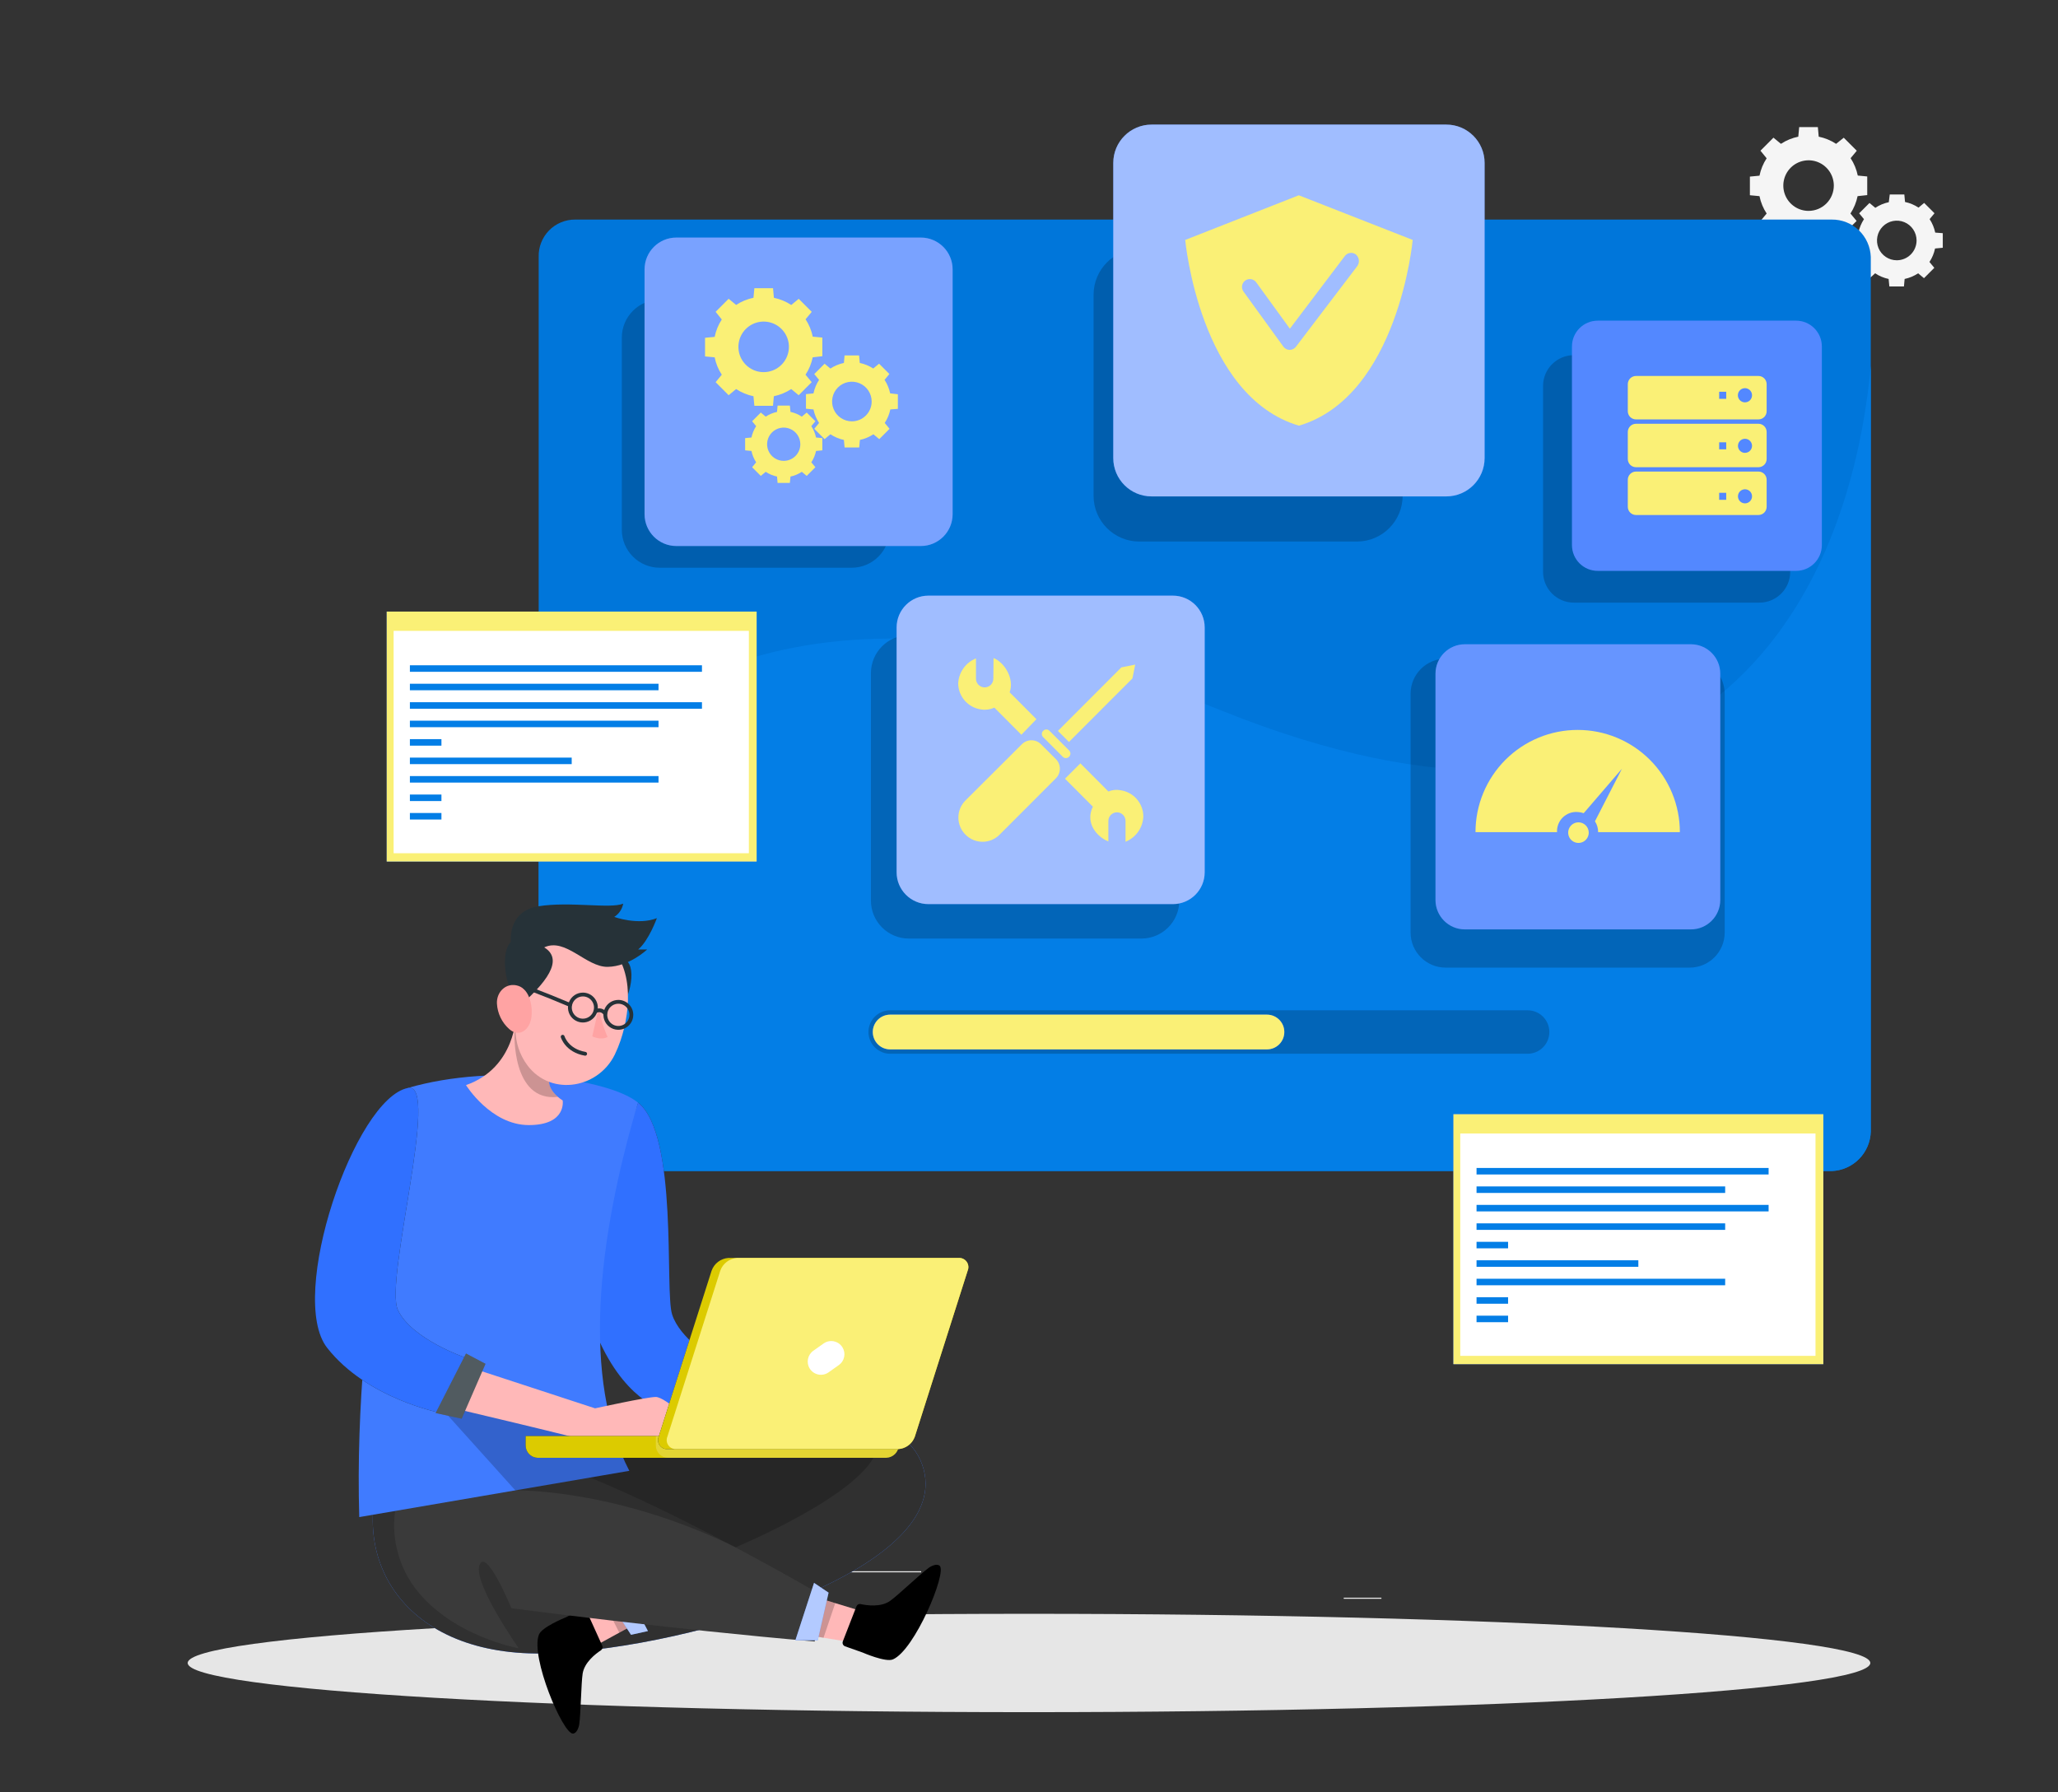
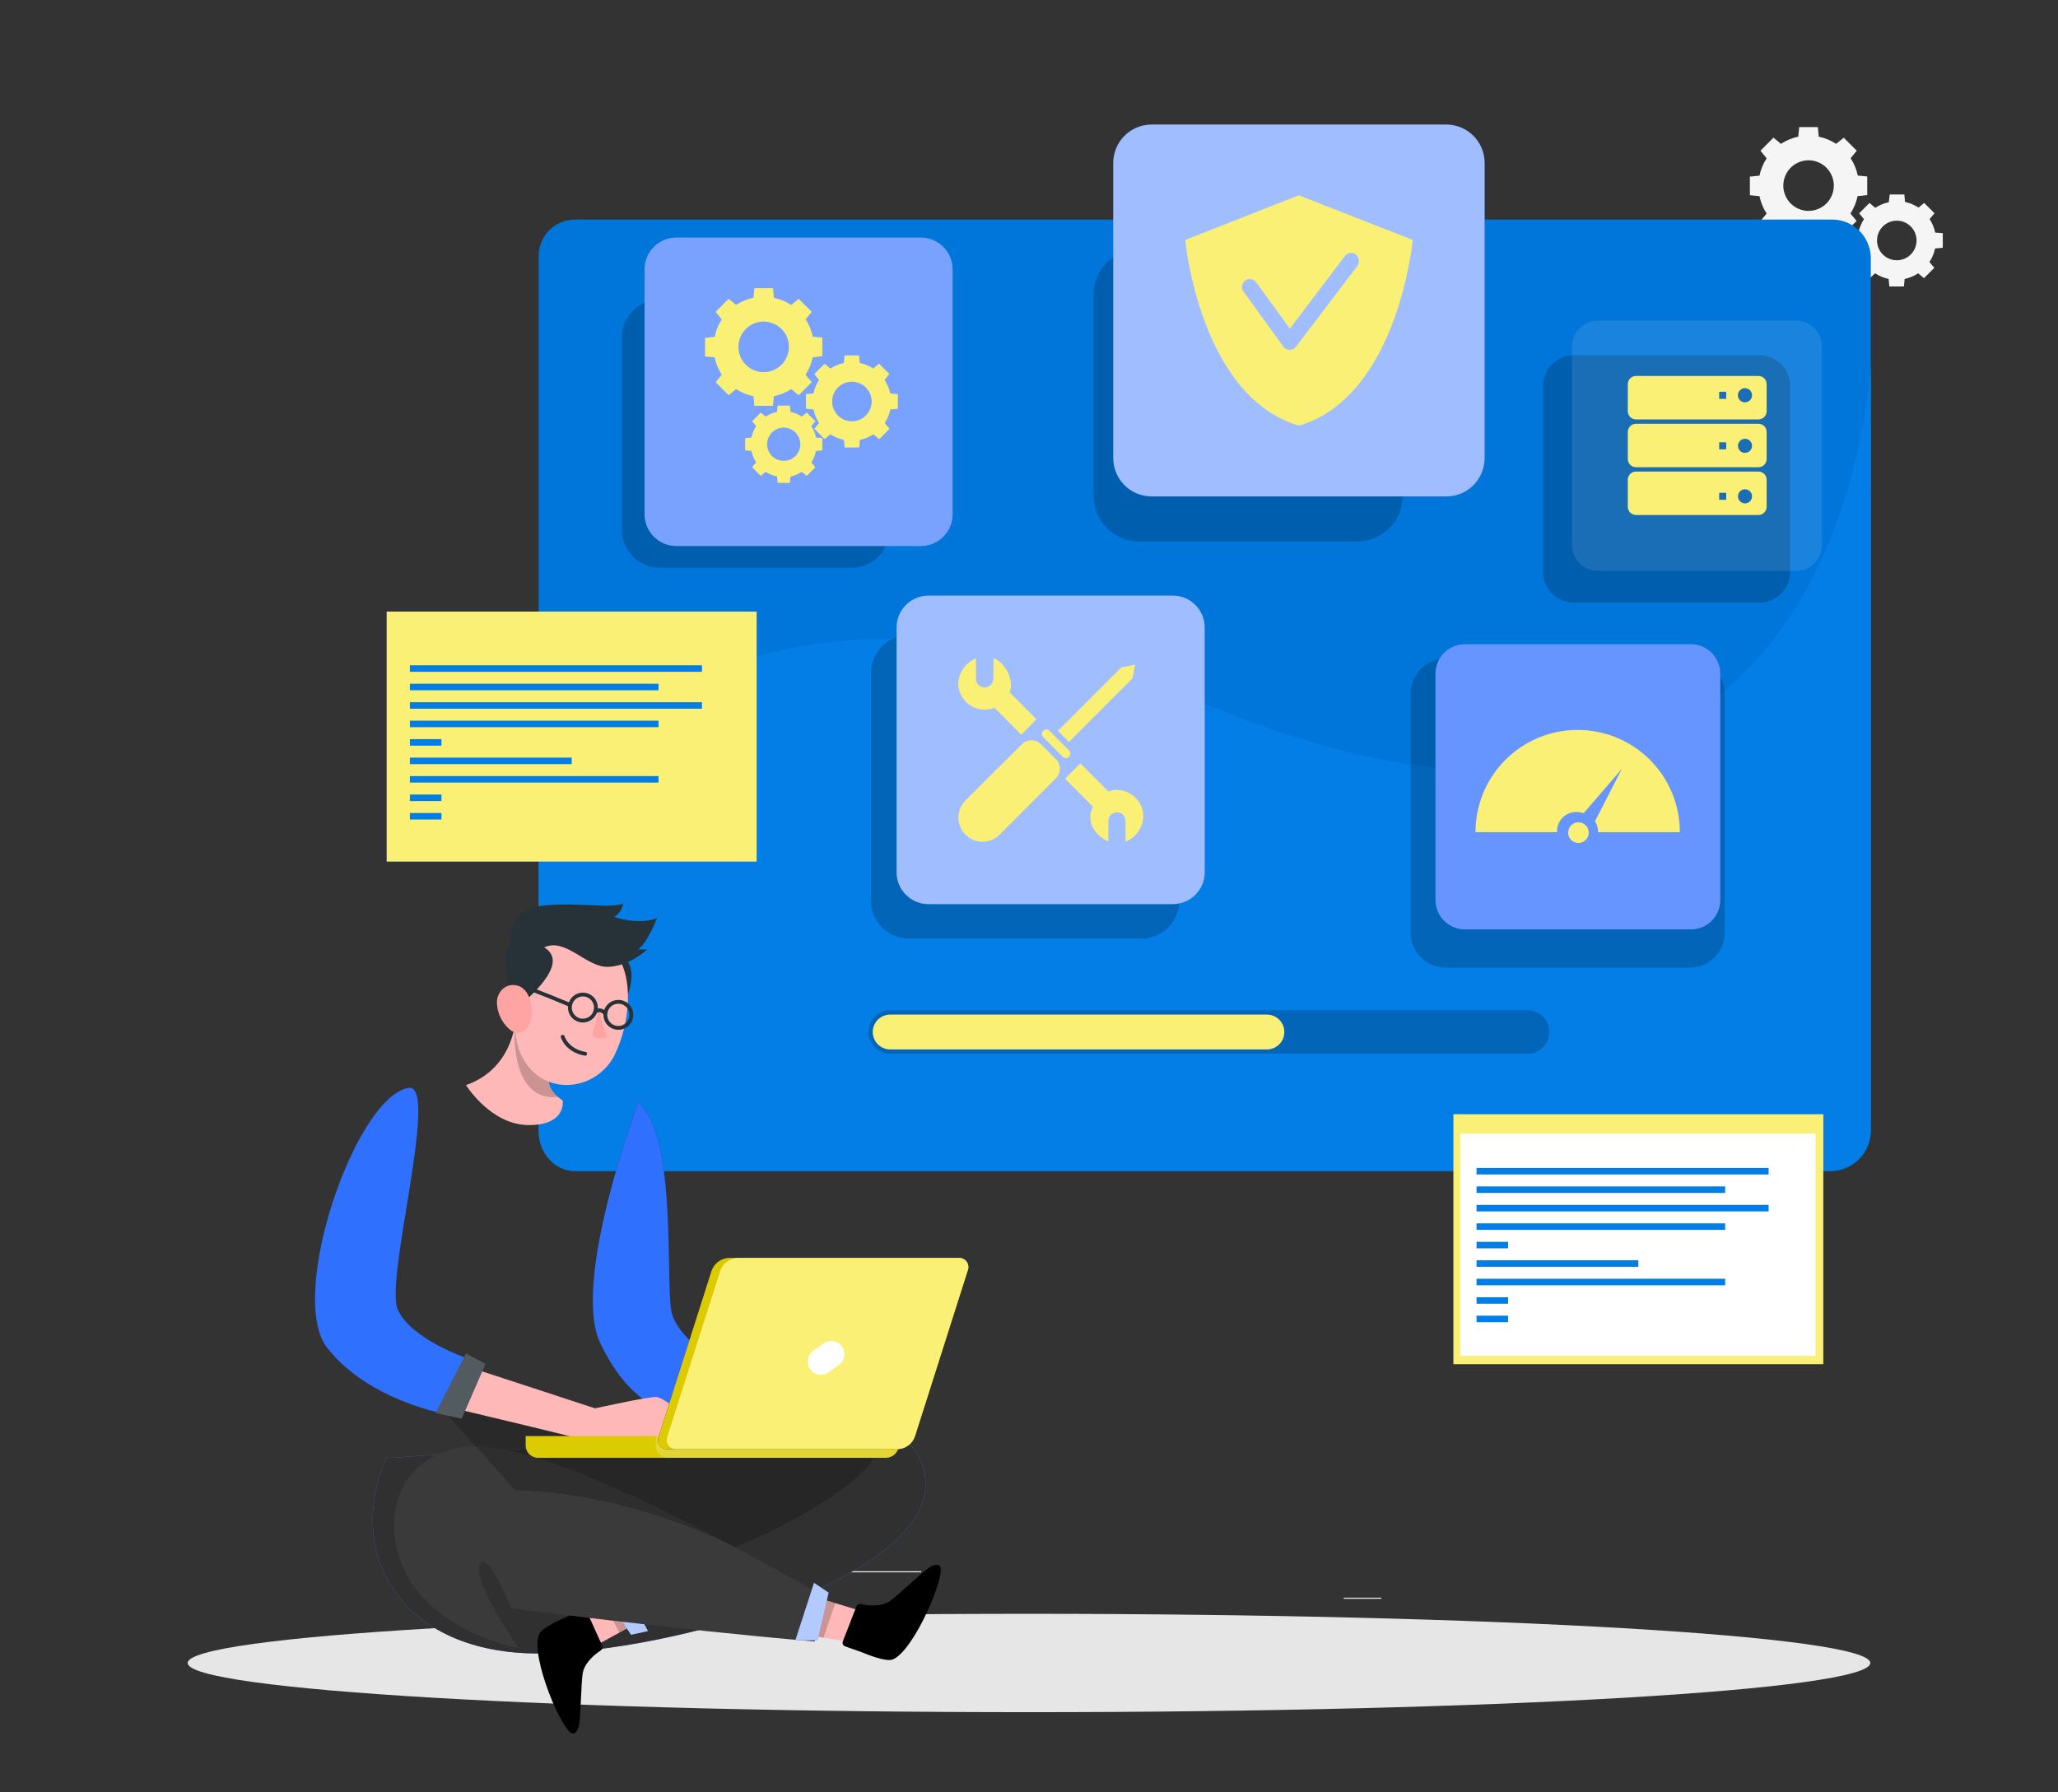
<svg xmlns="http://www.w3.org/2000/svg" width="302" height="263" viewBox="0 0 302 263" fill="none">
  <rect x="0" y="0" width="302" height="263" fill="#333333" stroke="none" />
  <g clip-path="url(#clip0_59_152)">
    <g clip-path="url(#clip1_59_152)">
      <path d="M202.716 234.466H197.183V234.625H202.716V234.466Z" fill="#EBEBEB" />
      <path d="M62.423 227.886H58.392V228.045H62.423V227.886Z" fill="#EBEBEB" />
      <path d="M135.177 230.583H75.527V230.742H135.177V230.583Z" fill="#EBEBEB" />
      <path d="M274.006 28.632V25.897L272.618 25.763C272.431 24.854 272.075 23.989 271.567 23.213L272.471 22.123L270.561 20.21L269.434 21.109C268.659 20.6 267.795 20.243 266.887 20.057L266.76 18.648H264.022L263.888 20.057C262.98 20.243 262.116 20.6 261.341 21.109L260.246 20.203L258.336 22.116L259.246 23.232C258.736 24.007 258.379 24.873 258.196 25.782L256.788 25.916V28.651L258.196 28.785C258.379 29.695 258.736 30.561 259.246 31.336L258.342 32.426L260.252 34.339L261.347 33.433C262.122 33.943 262.986 34.3 263.894 34.486L264.028 35.895H266.766L266.893 34.486C267.801 34.299 268.665 33.942 269.44 33.433L270.536 34.339L272.446 32.426L271.542 31.336C272.049 30.56 272.406 29.694 272.592 28.785L274.006 28.632ZM265.403 30.947C264.67 30.948 263.953 30.732 263.343 30.325C262.733 29.918 262.257 29.338 261.975 28.66C261.694 27.983 261.619 27.236 261.762 26.516C261.904 25.796 262.256 25.134 262.774 24.614C263.292 24.095 263.953 23.741 264.672 23.597C265.391 23.453 266.136 23.526 266.814 23.807C267.491 24.088 268.07 24.563 268.478 25.174C268.885 25.784 269.103 26.502 269.103 27.236C269.103 28.219 268.713 29.162 268.02 29.858C267.326 30.553 266.385 30.945 265.403 30.947Z" fill="#F5F5F5" />
      <path d="M285.092 36.36V34.218L283.984 34.135C283.836 33.43 283.557 32.76 283.162 32.158L283.875 31.297L282.36 29.78L281.532 30.468C280.931 30.069 280.259 29.788 279.552 29.64L279.45 28.537H277.311L277.17 29.672C276.464 29.82 275.792 30.102 275.19 30.5L274.337 29.786L272.822 31.304L273.528 32.164C273.135 32.767 272.856 33.437 272.707 34.141L271.605 34.249V36.392L272.707 36.5C272.854 37.205 273.133 37.875 273.528 38.477L272.822 39.337L274.337 40.855L275.165 40.109C275.767 40.508 276.439 40.789 277.145 40.938L277.253 42.041H279.393L279.495 40.938C280.201 40.79 280.873 40.508 281.475 40.109L282.334 40.823L283.85 39.306L283.137 38.445C283.532 37.843 283.811 37.173 283.958 36.468L285.092 36.36ZM278.348 38.196C277.774 38.197 277.212 38.028 276.734 37.709C276.255 37.391 275.882 36.937 275.661 36.406C275.441 35.875 275.382 35.29 275.494 34.725C275.605 34.161 275.881 33.642 276.287 33.235C276.693 32.828 277.21 32.55 277.773 32.438C278.337 32.325 278.921 32.382 279.452 32.602C279.983 32.822 280.437 33.194 280.756 33.673C281.075 34.151 281.246 34.713 281.246 35.289C281.246 36.059 280.941 36.797 280.397 37.342C279.854 37.887 279.117 38.194 278.348 38.196Z" fill="#F5F5F5" />
      <path d="M274.006 42.455V40.651L273.083 40.562C272.959 39.968 272.724 39.403 272.389 38.898L272.987 38.177L271.714 36.902L270.994 37.501C270.488 37.168 269.924 36.933 269.332 36.806L269.243 35.882H267.447L267.358 36.806C266.766 36.933 266.202 37.168 265.696 37.501L264.977 36.902L263.703 38.177L264.296 38.898C263.965 39.405 263.732 39.969 263.608 40.562L262.678 40.651V42.455L263.608 42.538C263.732 43.131 263.965 43.695 264.296 44.202L263.703 44.923L264.977 46.198L265.696 45.605C266.201 45.939 266.765 46.172 267.358 46.294L267.447 47.225H269.243L269.332 46.294C269.925 46.172 270.489 45.939 270.994 45.605L271.714 46.198L272.987 44.923L272.389 44.202C272.724 43.697 272.959 43.132 273.083 42.538L274.006 42.455ZM268.345 43.992C267.863 43.993 267.391 43.851 266.989 43.584C266.587 43.316 266.273 42.935 266.088 42.489C265.902 42.043 265.853 41.552 265.946 41.078C266.04 40.603 266.271 40.168 266.612 39.826C266.953 39.483 267.388 39.25 267.861 39.155C268.334 39.061 268.825 39.109 269.271 39.293C269.717 39.478 270.098 39.791 270.366 40.193C270.634 40.594 270.778 41.067 270.778 41.55C270.778 42.197 270.522 42.817 270.066 43.275C269.61 43.732 268.991 43.99 268.345 43.992Z" fill="#E0E0E0" />
      <path d="M151 251.266C219.184 251.266 274.458 248.035 274.458 244.049C274.458 240.062 219.184 236.831 151 236.831C82.816 236.831 27.542 240.062 27.542 244.049C27.542 248.035 82.816 251.266 151 251.266Z" fill="#E6E6E6" />
      <path d="M274.528 37.712V166.027C274.493 167.546 273.881 168.995 272.816 170.078C271.751 171.161 270.314 171.796 268.797 171.854H84.39C81.328 171.854 79.048 169.1 79.048 166.027V37.712C79.027 36.997 79.149 36.285 79.409 35.618C79.668 34.952 80.058 34.344 80.556 33.832C81.055 33.32 81.651 32.913 82.31 32.637C82.969 32.36 83.676 32.219 84.39 32.222H268.797C270.279 32.206 271.709 32.772 272.78 33.798C273.851 34.824 274.478 36.228 274.528 37.712Z" fill="#0076DA" />
      <path d="M274.528 53.702V166.027C274.493 167.546 273.881 168.995 272.816 170.078C271.751 171.161 270.314 171.796 268.797 171.854H84.39C81.328 171.854 79.048 169.1 79.048 166.027V122.307C95.272 91.065 133.948 86.003 179.227 104.27C243.328 130.13 270.663 95.031 274.528 53.702Z" fill="#037EE6" />
      <path opacity="0.2" d="M224.174 154.639H130.624C129.78 154.639 128.97 154.303 128.373 153.706C127.776 153.108 127.441 152.297 127.441 151.451C127.441 150.606 127.776 149.795 128.373 149.197C128.97 148.599 129.78 148.263 130.624 148.263H224.174C225.019 148.263 225.829 148.599 226.426 149.197C227.023 149.795 227.358 150.606 227.358 151.451C227.358 152.297 227.023 153.108 226.426 153.706C225.829 154.303 225.019 154.639 224.174 154.639Z" fill="black" />
      <path d="M130.624 154.002C129.949 154.002 129.301 153.733 128.823 153.255C128.346 152.777 128.077 152.128 128.077 151.451C128.077 150.775 128.346 150.126 128.823 149.648C129.301 149.17 129.949 148.901 130.624 148.901H185.919C186.594 148.901 187.242 149.17 187.72 149.648C188.198 150.126 188.466 150.775 188.466 151.451C188.466 152.128 188.198 152.777 187.72 153.255C187.242 153.733 186.594 154.002 185.919 154.002H130.624Z" fill="#407BFF" />
      <path d="M130.624 154.002C129.949 154.002 129.301 153.733 128.823 153.255C128.346 152.777 128.077 152.128 128.077 151.451C128.077 150.775 128.346 150.126 128.823 149.648C129.301 149.17 129.949 148.901 130.624 148.901H185.919C186.594 148.901 187.242 149.17 187.72 149.648C188.198 150.126 188.466 150.775 188.466 151.451C188.466 152.128 188.198 152.777 187.72 153.255C187.242 153.733 186.594 154.002 185.919 154.002H130.624Z" fill="#FAF076" />
      <path d="M93.649 161.819C99.583 166.594 97.514 189.388 98.628 192.895C99.742 196.402 104.518 199.271 104.518 199.271L97.858 207.081C97.858 207.081 92.286 206.112 88.052 197.026C83.817 187.941 93.649 161.819 93.649 161.819Z" fill="#263238" />
      <path d="M93.649 161.819C99.583 166.594 97.514 189.388 98.628 192.895C99.742 196.402 104.518 199.271 104.518 199.271L97.858 207.081C97.858 207.081 92.286 206.112 88.052 197.026C83.817 187.941 93.649 161.819 93.649 161.819Z" fill="#3070FF" />
      <path d="M87.326 211.863C87.326 211.863 129.987 199.946 135.323 214.936C140.659 229.926 101.971 241.868 80.557 242.627C59.144 243.385 50.395 228.287 56.711 213.986L87.326 211.863Z" fill="#407BFF" />
      <path d="M87.326 211.863C87.326 211.863 129.987 199.946 135.323 214.936C140.659 229.926 101.971 241.868 80.557 242.627C59.144 243.385 50.395 228.287 56.711 213.986L87.326 211.863Z" fill="#303030" />
      <path d="M96.004 229.282L88.459 234.816L84.836 237.481L87.198 241.613L90.879 239.598L99.863 234.682L96.004 229.282Z" fill="#FFB8B8" />
      <path d="M88.37 241.492L86.091 236.461C86.061 236.395 86.017 236.336 85.964 236.287C85.911 236.238 85.848 236.2 85.78 236.175C85.711 236.151 85.639 236.14 85.567 236.145C85.494 236.149 85.423 236.168 85.358 236.2L82.9 237.405C82.9 237.405 79.481 238.788 79.08 239.898C77.806 243.15 82.576 254.403 84.059 254.409C84.601 254.409 84.925 253.568 85.002 253.032C85.237 251.323 85.282 247.039 85.498 245.617C85.753 243.959 87.409 242.684 88.204 242.174C88.308 242.098 88.38 241.988 88.411 241.863C88.441 241.738 88.427 241.607 88.37 241.492Z" fill="black" />
      <path opacity="0.2" d="M96.004 229.282L88.459 234.816L90.879 239.598L99.863 234.682L96.004 229.282Z" fill="black" />
      <path d="M92.598 239.911L95.081 239.362L90.962 231.475L88.656 233.828L92.598 239.911Z" fill="#407BFF" />
      <path opacity="0.6" d="M92.598 239.911L95.081 239.362L90.962 231.475L88.656 233.828L92.598 239.911Z" fill="white" />
      <path d="M111.617 238.82L120.85 240.344L125.288 241.071L126.581 236.487L122.569 235.263L112.776 232.279L111.617 238.82Z" fill="#FFB8B8" />
      <path d="M125.677 235.741L123.677 240.886C123.652 240.954 123.64 241.027 123.643 241.1C123.645 241.173 123.662 241.244 123.692 241.311C123.722 241.377 123.765 241.437 123.818 241.486C123.872 241.536 123.934 241.575 124.002 241.6L126.581 242.512C126.581 242.512 129.962 243.991 131.038 243.519C134.222 242.142 138.946 230.87 137.909 229.805C137.527 229.416 136.705 229.773 136.266 230.098C134.884 231.118 131.809 234.089 130.631 234.925C129.268 235.907 127.186 235.601 126.282 235.403C126.157 235.378 126.028 235.399 125.917 235.461C125.806 235.522 125.721 235.622 125.677 235.741Z" fill="black" />
      <path opacity="0.2" d="M111.617 238.82L120.85 240.344L122.569 235.263L112.776 232.279L111.617 238.82Z" fill="black" />
      <path d="M120.978 234.338C120.978 234.338 82.595 211.665 69.605 212.271C56.616 212.877 55.489 225.794 60.844 232.967C66.199 240.14 76.126 241.894 76.126 241.894C76.126 241.894 69.389 232.33 70.363 229.677C71.337 227.025 75.049 236.015 75.049 236.015C75.049 236.015 98.832 239.133 119.551 240.893L120.978 234.338Z" fill="#3A3A3A" />
      <path d="M121.589 233.726L119.456 232.292L116.718 240.714H120.003L121.589 233.726Z" fill="#407BFF" />
      <path opacity="0.6" d="M121.589 233.726L119.456 232.292L116.718 240.714H120.003L121.589 233.726Z" fill="white" />
-       <path d="M92.35 215.848C85.403 202.459 87.612 182.088 93.623 161.819C89.421 158.305 72.655 155.934 59.876 159.657C59.876 159.657 51.764 189.758 52.719 222.638L92.35 215.848Z" fill="#407BFF" />
      <path d="M77.603 165.109C72.019 165.109 68.383 159.243 68.383 159.243C75.705 156.692 75.731 148.933 75.731 148.933L78.552 151.694L82.569 155.634C79.226 158.006 80.805 160.059 81.869 160.971C82.086 161.165 82.321 161.34 82.569 161.493C82.569 161.493 83.187 165.109 77.603 165.109Z" fill="#FFB8B8" />
      <path opacity="0.2" d="M81.869 160.971C75.017 161.742 75.501 151.47 75.501 151.47C76.529 151.454 77.556 151.529 78.57 151.694L82.588 155.634C79.226 158.006 80.805 160.059 81.869 160.971Z" fill="black" />
      <path d="M87.218 141.25C84.626 142.321 85.123 145.158 89.427 150.329C92.076 148.04 93.515 142.838 92.12 141.167C90.726 139.497 89.484 140.3 87.218 141.25Z" fill="#263238" />
      <path d="M91.051 152.727C90.816 153.419 90.539 154.096 90.223 154.754C87.676 159.976 80.302 160.99 77.042 155.825L77.004 155.774C74.852 152.299 75.661 149.054 76.558 143.431C76.758 142.127 77.286 140.896 78.092 139.853C78.898 138.81 79.955 137.989 81.165 137.467C82.374 136.946 83.697 136.741 85.007 136.872C86.318 137.002 87.573 137.465 88.656 138.215C92.948 141.205 92.694 147.926 91.051 152.727Z" fill="#FFB8B8" />
      <path d="M87.886 147.823C88.109 149.325 88.537 150.788 89.16 152.172C88.179 152.733 86.912 152.089 86.912 152.089L87.886 147.823Z" fill="#FFA3A3" />
      <path d="M79.863 139.031C82.251 140.504 81.309 143.226 76.24 147.639C73.98 144.961 73.388 139.586 75.037 138.17C76.686 136.755 77.775 137.75 79.863 139.031Z" fill="#263238" />
      <path d="M72.923 147.294C72.963 148.003 73.144 148.697 73.453 149.336C73.762 149.975 74.194 150.547 74.725 151.018C76.151 152.293 77.673 151.184 77.959 149.411C78.22 147.811 77.781 145.235 76.049 144.674C74.317 144.113 72.827 145.541 72.923 147.294Z" fill="#FFA3A3" />
      <path d="M82.569 152.146C82.569 152.146 83.155 154.174 85.868 154.646" stroke="#263238" stroke-width="0.56" stroke-linecap="round" stroke-linejoin="round" />
      <path d="M87.447 147.862C87.447 148.24 87.335 148.61 87.125 148.924C86.915 149.239 86.617 149.484 86.267 149.629C85.918 149.774 85.534 149.812 85.164 149.738C84.793 149.664 84.453 149.482 84.186 149.214C83.919 148.947 83.737 148.606 83.663 148.235C83.589 147.864 83.627 147.479 83.772 147.13C83.916 146.78 84.161 146.482 84.475 146.271C84.789 146.061 85.159 145.949 85.537 145.949C86.043 145.949 86.529 146.151 86.887 146.509C87.245 146.868 87.447 147.354 87.447 147.862Z" stroke="#263238" stroke-width="0.56" stroke-linecap="round" stroke-linejoin="round" />
      <path d="M92.649 148.933C92.649 149.311 92.537 149.681 92.327 149.995C92.117 150.31 91.819 150.555 91.47 150.7C91.121 150.845 90.737 150.883 90.366 150.809C89.996 150.735 89.655 150.553 89.388 150.285C89.121 150.018 88.939 149.677 88.865 149.306C88.791 148.935 88.829 148.55 88.974 148.201C89.118 147.851 89.363 147.553 89.677 147.342C89.992 147.132 90.361 147.02 90.739 147.02C91.245 147.02 91.731 147.222 92.09 147.58C92.448 147.939 92.649 148.425 92.649 148.933Z" stroke="#263238" stroke-width="0.56" stroke-linecap="round" stroke-linejoin="round" />
      <path d="M87.447 148.385C87.674 148.263 87.939 148.232 88.189 148.298C88.438 148.364 88.653 148.523 88.79 148.742" stroke="#263238" stroke-width="0.56" stroke-linecap="round" stroke-linejoin="round" />
      <path d="M83.626 147.466C83.626 147.466 78.093 145.133 77.061 144.916" stroke="#263238" stroke-width="0.56" stroke-linecap="round" stroke-linejoin="round" />
      <path d="M74.979 138.247C74.979 138.247 74.406 133.746 78.997 133C83.588 132.254 89.593 133.408 91.452 132.611C91.379 133.009 91.224 133.389 90.998 133.725C90.771 134.061 90.477 134.346 90.134 134.562C90.134 134.562 93.636 135.837 96.393 134.74C96.393 134.74 95.196 138.062 93.649 139.337H94.967C94.967 139.337 92.356 141.837 89.179 141.888C86.001 141.939 83.009 137.558 79.863 139.031C76.718 140.504 74.979 138.247 74.979 138.247Z" fill="#263238" />
      <path opacity="0.2" d="M62.423 204.052L75.622 218.717C75.622 218.717 90.223 218.392 107.95 227.07C107.95 227.07 126.969 219.202 128.72 212.666C130.471 206.131 88.79 210.754 88.79 210.754L62.423 204.052Z" fill="black" />
      <path d="M66.154 199.749L87.326 206.679C87.326 206.679 94.89 205.009 96.24 205.009C97.59 205.009 102.818 209.262 99.863 210.747C96.909 212.233 88.841 212.418 87.963 211.946C87.084 211.474 63.607 205.965 63.607 205.965L66.154 199.749Z" fill="#FFB8B8" />
      <path d="M59.876 159.657C64.664 158.726 56.355 187.954 58.392 192.257C60.43 196.561 68.383 199.271 68.383 199.271L64.721 207.362C64.721 207.362 53.897 205.315 48.007 197.798C42.117 190.281 52.057 161.175 59.876 159.657Z" fill="#263238" />
      <path d="M59.876 159.657C64.664 158.726 56.355 187.954 58.392 192.257C60.43 196.561 68.383 199.271 68.383 199.271L64.721 207.362C64.721 207.362 53.897 205.315 48.007 197.798C42.117 190.281 52.057 161.175 59.876 159.657Z" fill="#3070FF" />
      <path d="M68.383 198.633L63.925 207.368L67.746 208.197L71.248 200.144L68.383 198.633Z" fill="#263238" />
      <path opacity="0.2" d="M68.383 198.633L63.925 207.368L67.746 208.197L71.248 200.144L68.383 198.633Z" fill="white" />
-       <path d="M77.138 210.747V212.137C77.139 212.601 77.318 213.046 77.638 213.381C77.958 213.715 78.395 213.914 78.857 213.935H130.045C130.522 213.922 130.977 213.73 131.32 213.397C131.663 213.064 131.869 212.615 131.898 212.137V210.747H77.138Z" fill="#263238" />
      <path d="M77.138 210.747V212.137C77.139 212.601 77.318 213.046 77.638 213.381C77.958 213.715 78.395 213.914 78.857 213.935H130.045C130.522 213.922 130.977 213.73 131.32 213.397C131.663 213.064 131.869 212.615 131.898 212.137V210.747H77.138Z" fill="#DCCB00" />
      <path opacity="0.2" d="M96.24 210.747V212.137C96.243 212.601 96.424 213.047 96.745 213.381C97.066 213.716 97.503 213.914 97.966 213.935H130.045C130.522 213.922 130.977 213.73 131.32 213.397C131.663 213.064 131.869 212.615 131.898 212.137V210.747H96.24Z" fill="white" />
      <path d="M97.966 212.66H131.783C132.326 212.633 132.849 212.447 133.286 212.123C133.724 211.8 134.056 211.355 134.241 210.843L141.996 186.481C142.085 186.273 142.12 186.046 142.099 185.821C142.077 185.597 141.999 185.381 141.872 185.194C141.745 185.007 141.574 184.856 141.373 184.753C141.172 184.65 140.948 184.6 140.723 184.606H106.88C106.333 184.646 105.809 184.845 105.373 185.177C104.936 185.51 104.606 185.963 104.422 186.481L96.667 210.811C96.577 211.019 96.542 211.247 96.565 211.473C96.589 211.698 96.669 211.914 96.799 212.099C96.93 212.285 97.106 212.434 97.31 212.532C97.514 212.63 97.74 212.674 97.966 212.66Z" fill="#263238" />
      <path d="M97.966 212.66H131.783C132.326 212.633 132.849 212.447 133.286 212.123C133.724 211.8 134.056 211.355 134.241 210.843L141.996 186.481C142.085 186.273 142.12 186.046 142.099 185.821C142.077 185.597 141.999 185.381 141.872 185.194C141.745 185.007 141.574 184.856 141.373 184.753C141.172 184.65 140.948 184.6 140.723 184.606H106.88C106.333 184.646 105.809 184.845 105.373 185.177C104.936 185.51 104.606 185.963 104.422 186.481L96.667 210.811C96.577 211.019 96.542 211.247 96.565 211.473C96.589 211.698 96.669 211.914 96.799 212.099C96.93 212.285 97.106 212.434 97.31 212.532C97.514 212.63 97.74 212.674 97.966 212.66Z" fill="#DCCB00" />
      <path d="M99.239 212.66H131.783C132.326 212.633 132.849 212.447 133.286 212.123C133.724 211.8 134.056 211.355 134.241 210.843L141.996 186.481C142.085 186.273 142.12 186.046 142.099 185.821C142.077 185.597 141.999 185.381 141.872 185.194C141.745 185.007 141.574 184.856 141.373 184.753C141.172 184.65 140.948 184.6 140.723 184.606H108.154C107.607 184.646 107.083 184.845 106.646 185.177C106.21 185.51 105.88 185.963 105.696 186.481L97.94 210.811C97.851 211.019 97.816 211.247 97.839 211.473C97.862 211.698 97.943 211.914 98.073 212.099C98.203 212.285 98.379 212.434 98.583 212.532C98.787 212.63 99.013 212.674 99.239 212.66Z" fill="#FAF076" />
      <path d="M123.632 197.733C123.047 196.775 121.773 196.512 120.857 197.161L119.347 198.23C118.516 198.82 118.282 199.952 118.812 200.823C119.398 201.783 120.674 202.046 121.591 201.395L123.1 200.324C123.93 199.734 124.163 198.602 123.632 197.733Z" fill="white" />
      <path opacity="0.2" d="M124.97 43.979H96.813C93.74 43.979 91.248 46.474 91.248 49.551V77.746C91.248 80.823 93.74 83.318 96.813 83.318H124.97C128.043 83.318 130.535 80.823 130.535 77.746V49.551C130.535 46.474 128.043 43.979 124.97 43.979Z" fill="black" />
      <path d="M135.126 34.862H99.252C96.674 34.862 94.585 36.954 94.585 39.535V75.457C94.585 78.038 96.674 80.13 99.252 80.13H135.126C137.704 80.13 139.793 78.038 139.793 75.457V39.535C139.793 36.954 137.704 34.862 135.126 34.862Z" fill="#407BFF" />
      <path opacity="0.3" d="M135.126 34.862H99.252C96.674 34.862 94.585 36.954 94.585 39.535V75.457C94.585 78.038 96.674 80.13 99.252 80.13H135.126C137.704 80.13 139.793 78.038 139.793 75.457V39.535C139.793 36.954 137.704 34.862 135.126 34.862Z" fill="white" />
      <path d="M120.672 52.274V49.539L119.265 49.405C119.078 48.496 118.722 47.631 118.214 46.855L119.118 45.764L117.208 43.852L116.113 44.757C115.338 44.248 114.473 43.892 113.566 43.705L113.438 42.296H110.7L110.567 43.699C109.659 43.884 108.794 44.242 108.02 44.751L106.925 43.845L105.014 45.758L105.919 46.886C105.41 47.662 105.055 48.528 104.874 49.437L103.461 49.571V52.306L104.874 52.44C105.053 53.35 105.408 54.216 105.919 54.99L105.014 56.087L106.925 58L108.02 57.094C108.794 57.603 109.659 57.961 110.567 58.146L110.7 59.556H113.432L113.559 58.146C114.467 57.96 115.331 57.603 116.106 57.094L117.202 58L119.112 56.087L118.208 54.99C118.717 54.215 119.074 53.349 119.258 52.44L120.672 52.274ZM112.069 54.614C111.336 54.615 110.619 54.399 110.009 53.992C109.399 53.585 108.923 53.006 108.641 52.328C108.36 51.65 108.285 50.904 108.428 50.183C108.57 49.463 108.922 48.801 109.44 48.282C109.958 47.762 110.619 47.408 111.338 47.264C112.057 47.121 112.802 47.194 113.48 47.474C114.157 47.755 114.736 48.231 115.144 48.841C115.551 49.452 115.769 50.169 115.769 50.903C115.769 51.886 115.379 52.829 114.686 53.525C113.992 54.221 113.051 54.612 112.069 54.614Z" fill="#FAF076" />
      <path d="M131.758 60.002V57.859L130.624 57.726C130.477 57.019 130.199 56.346 129.803 55.743L130.51 54.888L129 53.371L128.141 54.079C127.539 53.687 126.87 53.41 126.167 53.263L126.065 52.159H123.938L123.836 53.263C123.131 53.411 122.46 53.69 121.856 54.085L121.003 53.377L119.488 54.895L120.194 55.749C119.798 56.352 119.52 57.025 119.373 57.732L118.271 57.84V59.983L119.373 60.085C119.519 60.792 119.797 61.465 120.194 62.068L119.488 62.928L121.003 64.446L121.856 63.732C122.459 64.129 123.131 64.41 123.836 64.561L123.938 65.664H126.084L126.186 64.561C126.892 64.41 127.563 64.129 128.166 63.732L129.026 64.446L130.535 62.928L129.828 62.068C130.225 61.465 130.504 60.792 130.65 60.085L131.758 60.002ZM125.014 61.832C124.44 61.833 123.877 61.663 123.399 61.344C122.92 61.025 122.547 60.571 122.327 60.04C122.106 59.508 122.048 58.923 122.16 58.359C122.272 57.794 122.549 57.275 122.955 56.868C123.361 56.461 123.879 56.184 124.443 56.072C125.007 55.96 125.591 56.019 126.122 56.239C126.653 56.46 127.106 56.834 127.425 57.313C127.744 57.792 127.913 58.355 127.912 58.931C127.91 59.7 127.604 60.436 127.061 60.98C126.518 61.524 125.782 61.83 125.014 61.832Z" fill="#FAF076" />
      <path d="M120.672 66.091V64.293L119.749 64.204C119.625 63.61 119.39 63.045 119.055 62.539L119.653 61.819L118.38 60.544L117.66 61.143C117.155 60.807 116.591 60.572 115.998 60.448L115.909 59.524H114.107L114.024 60.448C113.431 60.572 112.867 60.807 112.362 61.143L111.643 60.544L110.369 61.819L110.962 62.539C110.631 63.047 110.398 63.611 110.274 64.204L109.344 64.293V66.091L110.274 66.18C110.395 66.774 110.628 67.339 110.962 67.844L110.369 68.565L111.643 69.84L112.362 69.241C112.867 69.576 113.431 69.812 114.024 69.936L114.107 70.866H115.909L115.998 69.936C116.591 69.812 117.155 69.576 117.66 69.241L118.38 69.84L119.653 68.565L119.055 67.844C119.39 67.339 119.625 66.774 119.749 66.18L120.672 66.091ZM115.011 67.634C114.529 67.635 114.057 67.493 113.655 67.225C113.253 66.958 112.939 66.577 112.754 66.131C112.568 65.685 112.519 65.194 112.612 64.719C112.706 64.245 112.937 63.81 113.278 63.467C113.619 63.125 114.054 62.892 114.527 62.797C115 62.703 115.491 62.751 115.937 62.935C116.383 63.12 116.764 63.433 117.032 63.834C117.3 64.236 117.444 64.709 117.444 65.192C117.444 65.838 117.188 66.459 116.732 66.916C116.276 67.374 115.657 67.632 115.011 67.634Z" fill="#FAF076" />
      <path opacity="0.2" d="M247.944 96.663H212.14C209.299 96.663 206.995 98.97 206.995 101.815V136.85C206.995 139.696 209.299 142.002 212.14 142.002H247.944C250.785 142.002 253.089 139.696 253.089 136.85V101.815C253.089 98.97 250.785 96.663 247.944 96.663Z" fill="black" />
      <path d="M248.129 94.546H214.961C212.58 94.546 210.65 96.479 210.65 98.863V132.075C210.65 134.459 212.58 136.391 214.961 136.391H248.129C250.509 136.391 252.439 134.459 252.439 132.075V98.863C252.439 96.479 250.509 94.546 248.129 94.546Z" fill="#407BFF" />
      <path opacity="0.2" d="M248.129 94.546H214.961C212.58 94.546 210.65 96.479 210.65 98.863V132.075C210.65 134.459 212.58 136.391 214.961 136.391H248.129C250.509 136.391 252.439 134.459 252.439 132.075V98.863C252.439 96.479 250.509 94.546 248.129 94.546Z" fill="white" />
      <path d="M233.14 122.192C233.14 122.491 233.051 122.784 232.885 123.032C232.719 123.281 232.483 123.475 232.207 123.589C231.931 123.703 231.627 123.733 231.334 123.674C231.041 123.615 230.772 123.47 230.561 123.258C230.351 123.047 230.207 122.777 230.15 122.483C230.092 122.19 230.123 121.886 230.238 121.61C230.353 121.334 230.548 121.098 230.797 120.933C231.046 120.767 231.338 120.68 231.637 120.681C232.036 120.683 232.418 120.843 232.7 121.126C232.982 121.409 233.14 121.793 233.14 122.192Z" fill="#FAF076" />
      <path d="M231.503 107.12C229.536 107.119 227.587 107.506 225.769 108.26C223.951 109.014 222.299 110.119 220.907 111.512C219.516 112.905 218.412 114.559 217.66 116.38C216.907 118.201 216.52 120.152 216.521 122.122H228.485C228.465 121.723 228.53 121.324 228.676 120.952C228.821 120.579 229.044 120.242 229.329 119.963C229.614 119.683 229.956 119.467 230.331 119.329C230.705 119.192 231.105 119.135 231.503 119.164C231.809 119.179 232.111 119.236 232.401 119.336L238.011 112.813L234.05 120.528C234.36 121.001 234.522 121.556 234.515 122.122H246.511C246.511 120.15 246.123 118.197 245.368 116.375C244.614 114.553 243.508 112.898 242.114 111.505C240.72 110.111 239.065 109.007 237.245 108.254C235.424 107.502 233.473 107.116 231.503 107.12Z" fill="#FAF076" />
      <path opacity="0.2" d="M258.189 52.121H230.949C228.456 52.121 226.435 54.145 226.435 56.642V83.918C226.435 86.414 228.456 88.438 230.949 88.438H258.189C260.682 88.438 262.704 86.414 262.704 83.918V56.642C262.704 54.145 260.682 52.121 258.189 52.121Z" fill="black" />
-       <path d="M263.563 47.059H234.458C232.369 47.059 230.676 48.754 230.676 50.846V79.99C230.676 82.082 232.369 83.777 234.458 83.777H263.563C265.652 83.777 267.346 82.082 267.346 79.99V50.846C267.346 48.754 265.652 47.059 263.563 47.059Z" fill="#407BFF" />
      <path opacity="0.1" d="M263.563 47.059H234.458C232.369 47.059 230.676 48.754 230.676 50.846V79.99C230.676 82.082 232.369 83.777 234.458 83.777H263.563C265.652 83.777 267.346 82.082 267.346 79.99V50.846C267.346 48.754 265.652 47.059 263.563 47.059Z" fill="white" />
      <path d="M259.246 56.38C259.246 56.06 259.119 55.754 258.894 55.528C258.668 55.302 258.362 55.175 258.043 55.175H240.074C239.755 55.175 239.449 55.302 239.223 55.528C238.997 55.754 238.87 56.06 238.87 56.38V60.346C238.87 60.666 238.997 60.972 239.223 61.198C239.449 61.424 239.755 61.551 240.074 61.551H258.043C258.362 61.551 258.668 61.424 258.894 61.198C259.119 60.972 259.246 60.666 259.246 60.346V56.38ZM253.312 58.529H252.28V57.496H253.312V58.529ZM256.069 59.045C255.863 59.047 255.661 58.986 255.49 58.873C255.318 58.759 255.184 58.597 255.105 58.407C255.025 58.217 255.004 58.007 255.044 57.805C255.084 57.603 255.183 57.417 255.328 57.271C255.474 57.125 255.66 57.026 255.861 56.986C256.063 56.947 256.273 56.968 256.463 57.047C256.652 57.127 256.814 57.261 256.928 57.433C257.042 57.604 257.102 57.806 257.1 58.012C257.1 58.148 257.073 58.283 257.021 58.409C256.969 58.535 256.892 58.649 256.796 58.745C256.699 58.841 256.585 58.917 256.459 58.968C256.333 59.02 256.198 59.046 256.062 59.045H256.069Z" fill="#FAF076" />
      <path d="M259.246 63.394C259.246 63.074 259.119 62.768 258.894 62.542C258.668 62.316 258.362 62.189 258.043 62.189H240.074C239.755 62.189 239.449 62.316 239.223 62.542C238.997 62.768 238.87 63.074 238.87 63.394V67.36C238.87 67.679 238.997 67.986 239.223 68.212C239.449 68.438 239.755 68.565 240.074 68.565H258.043C258.362 68.565 258.668 68.438 258.894 68.212C259.119 67.986 259.246 67.679 259.246 67.36V63.394ZM253.312 65.944H252.28V64.911H253.312V65.944ZM256.069 66.461C255.865 66.461 255.665 66.4 255.496 66.287C255.326 66.173 255.194 66.012 255.116 65.823C255.038 65.634 255.017 65.427 255.057 65.226C255.097 65.026 255.195 64.842 255.339 64.697C255.484 64.553 255.667 64.454 255.867 64.415C256.068 64.375 256.275 64.395 256.463 64.473C256.652 64.552 256.813 64.684 256.926 64.854C257.04 65.024 257.1 65.223 257.1 65.428C257.1 65.564 257.073 65.698 257.021 65.823C256.969 65.949 256.892 66.063 256.796 66.158C256.699 66.254 256.584 66.329 256.459 66.38C256.333 66.431 256.198 66.456 256.062 66.454L256.069 66.461Z" fill="#FAF076" />
      <path d="M259.246 70.407C259.246 70.088 259.119 69.781 258.894 69.555C258.668 69.329 258.362 69.202 258.043 69.202H240.074C239.755 69.202 239.449 69.329 239.223 69.555C238.997 69.781 238.87 70.088 238.87 70.407V74.373C238.87 74.693 238.997 74.999 239.223 75.225C239.449 75.451 239.755 75.578 240.074 75.578H258.043C258.362 75.578 258.668 75.451 258.894 75.225C259.119 74.999 259.246 74.693 259.246 74.373V70.407ZM253.312 73.353H252.28V72.32H253.312V73.353ZM256.069 73.869C255.865 73.869 255.665 73.809 255.496 73.695C255.326 73.582 255.194 73.42 255.116 73.232C255.038 73.043 255.017 72.835 255.057 72.635C255.097 72.434 255.195 72.251 255.339 72.106C255.484 71.962 255.667 71.863 255.867 71.823C256.068 71.784 256.275 71.804 256.463 71.882C256.652 71.96 256.813 72.093 256.926 72.263C257.04 72.432 257.1 72.632 257.1 72.836C257.1 72.973 257.073 73.107 257.021 73.233C256.969 73.359 256.892 73.473 256.796 73.569C256.699 73.665 256.585 73.741 256.459 73.793C256.333 73.844 256.198 73.87 256.062 73.869H256.069Z" fill="#FAF076" />
      <path opacity="0.2" d="M167.492 93.22H133.369C130.295 93.22 127.803 95.715 127.803 98.793V132.164C127.803 135.242 130.295 137.737 133.369 137.737H167.492C170.565 137.737 173.057 135.242 173.057 132.164V98.793C173.057 95.715 170.565 93.22 167.492 93.22Z" fill="black" />
      <path d="M172.114 87.412H136.24C133.663 87.412 131.573 89.504 131.573 92.085V128.007C131.573 130.588 133.663 132.681 136.24 132.681H172.114C174.692 132.681 176.782 130.588 176.782 128.007V92.085C176.782 89.504 174.692 87.412 172.114 87.412Z" fill="#407BFF" />
      <path opacity="0.5" d="M172.114 87.412H136.24C133.663 87.412 131.573 89.504 131.573 92.085V128.007C131.573 130.588 133.663 132.681 136.24 132.681H172.114C174.692 132.681 176.782 130.588 176.782 128.007V92.085C176.782 89.504 174.692 87.412 172.114 87.412Z" fill="white" />
      <path d="M141.672 122.479C141.343 122.151 141.083 121.761 140.905 121.331C140.728 120.902 140.636 120.441 140.636 119.977C140.636 119.512 140.728 119.052 140.905 118.622C141.083 118.193 141.343 117.803 141.672 117.474L149.949 109.224C150.133 109.038 150.353 108.89 150.594 108.789C150.836 108.688 151.095 108.636 151.356 108.636C151.618 108.636 151.877 108.688 152.119 108.789C152.36 108.89 152.58 109.038 152.764 109.224L154.941 111.398C155.128 111.583 155.275 111.803 155.376 112.045C155.477 112.288 155.529 112.548 155.529 112.81C155.529 113.073 155.477 113.333 155.376 113.575C155.275 113.818 155.128 114.038 154.941 114.222L146.696 122.479C146.368 122.813 145.977 123.079 145.546 123.26C145.114 123.441 144.651 123.534 144.184 123.534C143.716 123.534 143.253 123.441 142.822 123.26C142.39 123.079 141.999 122.813 141.672 122.479Z" fill="#FAF076" />
      <path d="M156.864 108.886L155.241 107.267L164.556 97.939L166.587 97.531L166.18 99.558L156.864 108.886Z" fill="#FAF076" />
      <path d="M155.947 111.054L153.082 108.178C153.019 108.119 152.97 108.047 152.936 107.967C152.901 107.888 152.884 107.802 152.884 107.716C152.884 107.629 152.901 107.544 152.936 107.464C152.97 107.385 153.019 107.313 153.082 107.254C153.142 107.19 153.214 107.139 153.294 107.104C153.374 107.07 153.46 107.052 153.547 107.052C153.634 107.052 153.72 107.07 153.8 107.104C153.88 107.139 153.952 107.19 154.012 107.254L156.877 110.123C156.941 110.182 156.991 110.254 157.026 110.335C157.061 110.415 157.079 110.501 157.079 110.588C157.079 110.675 157.061 110.762 157.026 110.842C156.991 110.922 156.941 110.994 156.877 111.054C156.818 111.117 156.746 111.168 156.666 111.203C156.586 111.238 156.499 111.255 156.412 111.255C156.325 111.255 156.239 111.238 156.159 111.203C156.079 111.168 156.007 111.117 155.947 111.054Z" fill="#FAF076" />
      <path d="M152.089 105.545L148.16 101.598C148.892 99.628 147.409 97.205 145.798 96.568L145.766 99.603C145.766 99.941 145.632 100.265 145.393 100.504C145.154 100.743 144.83 100.878 144.493 100.878C144.155 100.878 143.831 100.743 143.592 100.504C143.353 100.265 143.219 99.941 143.219 99.603V96.619C142.48 96.918 141.842 97.423 141.379 98.074C140.917 98.725 140.649 99.494 140.608 100.291C140.618 101.233 140.967 102.139 141.593 102.842C142.218 103.545 143.076 103.998 144.009 104.117C144.658 104.217 145.322 104.123 145.919 103.849L149.879 107.827L152.089 105.545Z" fill="#FAF076" />
      <path d="M165.167 120.516V123.531C165.907 123.232 166.545 122.727 167.007 122.076C167.47 121.426 167.737 120.656 167.778 119.859C167.784 118.921 167.453 118.013 166.845 117.3C166.237 116.587 165.393 116.117 164.467 115.976C163.858 115.85 163.225 115.912 162.652 116.155L158.539 112.023L156.285 114.28L160.373 118.38C159.188 120.803 161.01 122.843 162.646 123.48V120.484C162.646 120.146 162.78 119.821 163.019 119.582C163.258 119.343 163.582 119.209 163.919 119.209C164.087 119.212 164.253 119.248 164.406 119.316C164.56 119.384 164.699 119.481 164.815 119.602C164.931 119.724 165.022 119.867 165.082 120.024C165.143 120.18 165.172 120.348 165.167 120.516Z" fill="#FAF076" />
      <path opacity="0.2" d="M199.119 36.538H167.186C163.479 36.538 160.475 39.547 160.475 43.258V72.754C160.475 76.465 163.479 79.474 167.186 79.474H199.119C202.825 79.474 205.83 76.465 205.83 72.754V43.258C205.83 39.547 202.825 36.538 199.119 36.538Z" fill="black" />
      <path d="M168.988 72.849H212.235C215.341 72.849 217.858 70.329 217.858 67.219V23.914C217.858 20.805 215.341 18.284 212.235 18.284L168.988 18.284C165.883 18.284 163.366 20.805 163.366 23.914V67.219C163.366 70.329 165.883 72.849 168.988 72.849Z" fill="#407BFF" />
      <path opacity="0.5" d="M168.988 72.849H212.235C215.341 72.849 217.858 70.329 217.858 67.219V23.914C217.858 20.805 215.341 18.284 212.235 18.284L168.988 18.284C165.883 18.284 163.366 20.805 163.366 23.914V67.219C163.366 70.329 165.883 72.849 168.988 72.849Z" fill="white" />
      <path d="M190.593 28.658L173.923 35.212C173.923 35.212 176.03 58.165 190.612 62.469C205.2 58.165 207.307 35.212 207.307 35.212L190.593 28.658ZM190.172 50.884C190.064 51.027 189.924 51.143 189.764 51.224C189.604 51.304 189.428 51.347 189.249 51.35C189.068 51.347 188.89 51.301 188.73 51.217C188.57 51.133 188.431 51.012 188.326 50.865L182.474 42.787C182.385 42.664 182.321 42.525 182.286 42.378C182.25 42.23 182.244 42.077 182.268 41.927C182.292 41.778 182.344 41.634 182.424 41.505C182.503 41.375 182.606 41.263 182.729 41.174C182.851 41.084 182.99 41.02 183.137 40.985C183.285 40.949 183.438 40.943 183.587 40.967C183.737 40.991 183.88 41.044 184.009 41.123C184.138 41.202 184.251 41.306 184.34 41.429L189.281 48.238L197.355 37.565C197.539 37.322 197.812 37.162 198.114 37.12C198.416 37.078 198.722 37.158 198.966 37.342C199.205 37.546 199.359 37.832 199.401 38.144C199.442 38.456 199.366 38.772 199.189 39.031L190.172 50.884Z" fill="#FAF076" />
-       <path d="M267.562 163.515H213.28V200.195H267.562V163.515Z" fill="#407BFF" />
      <path d="M267.562 163.515H213.28V200.195H267.562V163.515Z" fill="#FAF076" />
      <path d="M266.416 166.345H214.286V198.977H266.416V166.345Z" fill="white" />
      <path d="M259.533 171.402H216.674V172.358H259.533V171.402Z" fill="#037EE6" />
      <path d="M253.159 174.111H216.674V175.068H253.159V174.111Z" fill="#037EE6" />
      <path d="M259.533 176.821H216.674V177.777H259.533V176.821Z" fill="#037EE6" />
      <path d="M253.159 179.531H216.674V180.487H253.159V179.531Z" fill="#037EE6" />
      <path d="M221.303 182.241H216.674V183.197H221.303V182.241Z" fill="#037EE6" />
      <path d="M240.418 184.95H216.674V185.907H240.418V184.95Z" fill="#037EE6" />
      <path d="M253.159 187.66H216.674V188.617H253.159V187.66Z" fill="#037EE6" />
      <path d="M221.303 190.37H216.674V191.326H221.303V190.37Z" fill="#037EE6" />
      <path d="M221.303 193.08H216.674V194.036H221.303V193.08Z" fill="#037EE6" />
      <path d="M111.032 89.752H56.749V126.432H111.032V89.752Z" fill="#407BFF" />
      <path d="M111.032 89.752H56.749V126.432H111.032V89.752Z" fill="#FAF076" />
-       <path d="M109.892 92.582H57.762V125.214H109.892V92.582Z" fill="white" />
      <path d="M103.009 97.632H60.15V98.589H103.009V97.632Z" fill="#037EE6" />
      <path d="M96.635 100.342H60.15V101.298H96.635V100.342Z" fill="#037EE6" />
      <path d="M103.009 103.052H60.15V104.008H103.009V103.052Z" fill="#037EE6" />
      <path d="M96.635 105.762H60.15V106.718H96.635V105.762Z" fill="#037EE6" />
      <path d="M64.779 108.471H60.15V109.428H64.779V108.471Z" fill="#037EE6" />
      <path d="M83.894 111.181H60.15V112.138H83.894V111.181Z" fill="#037EE6" />
      <path d="M96.635 113.891H60.15V114.847H96.635V113.891Z" fill="#037EE6" />
      <path d="M64.779 116.601H60.15V117.557H64.779V116.601Z" fill="#037EE6" />
      <path d="M64.779 119.31H60.15V120.267H64.779V119.31Z" fill="#037EE6" />
    </g>
  </g>
  <defs>
    <clipPath id="clip0_59_152">
      <rect width="302" height="262" fill="white" transform="translate(0 0.341)" />
    </clipPath>
    <clipPath id="clip1_59_152">
      <rect width="318.371" height="236.125" fill="white" transform="translate(-8.186 18.278)" />
    </clipPath>
  </defs>
</svg>